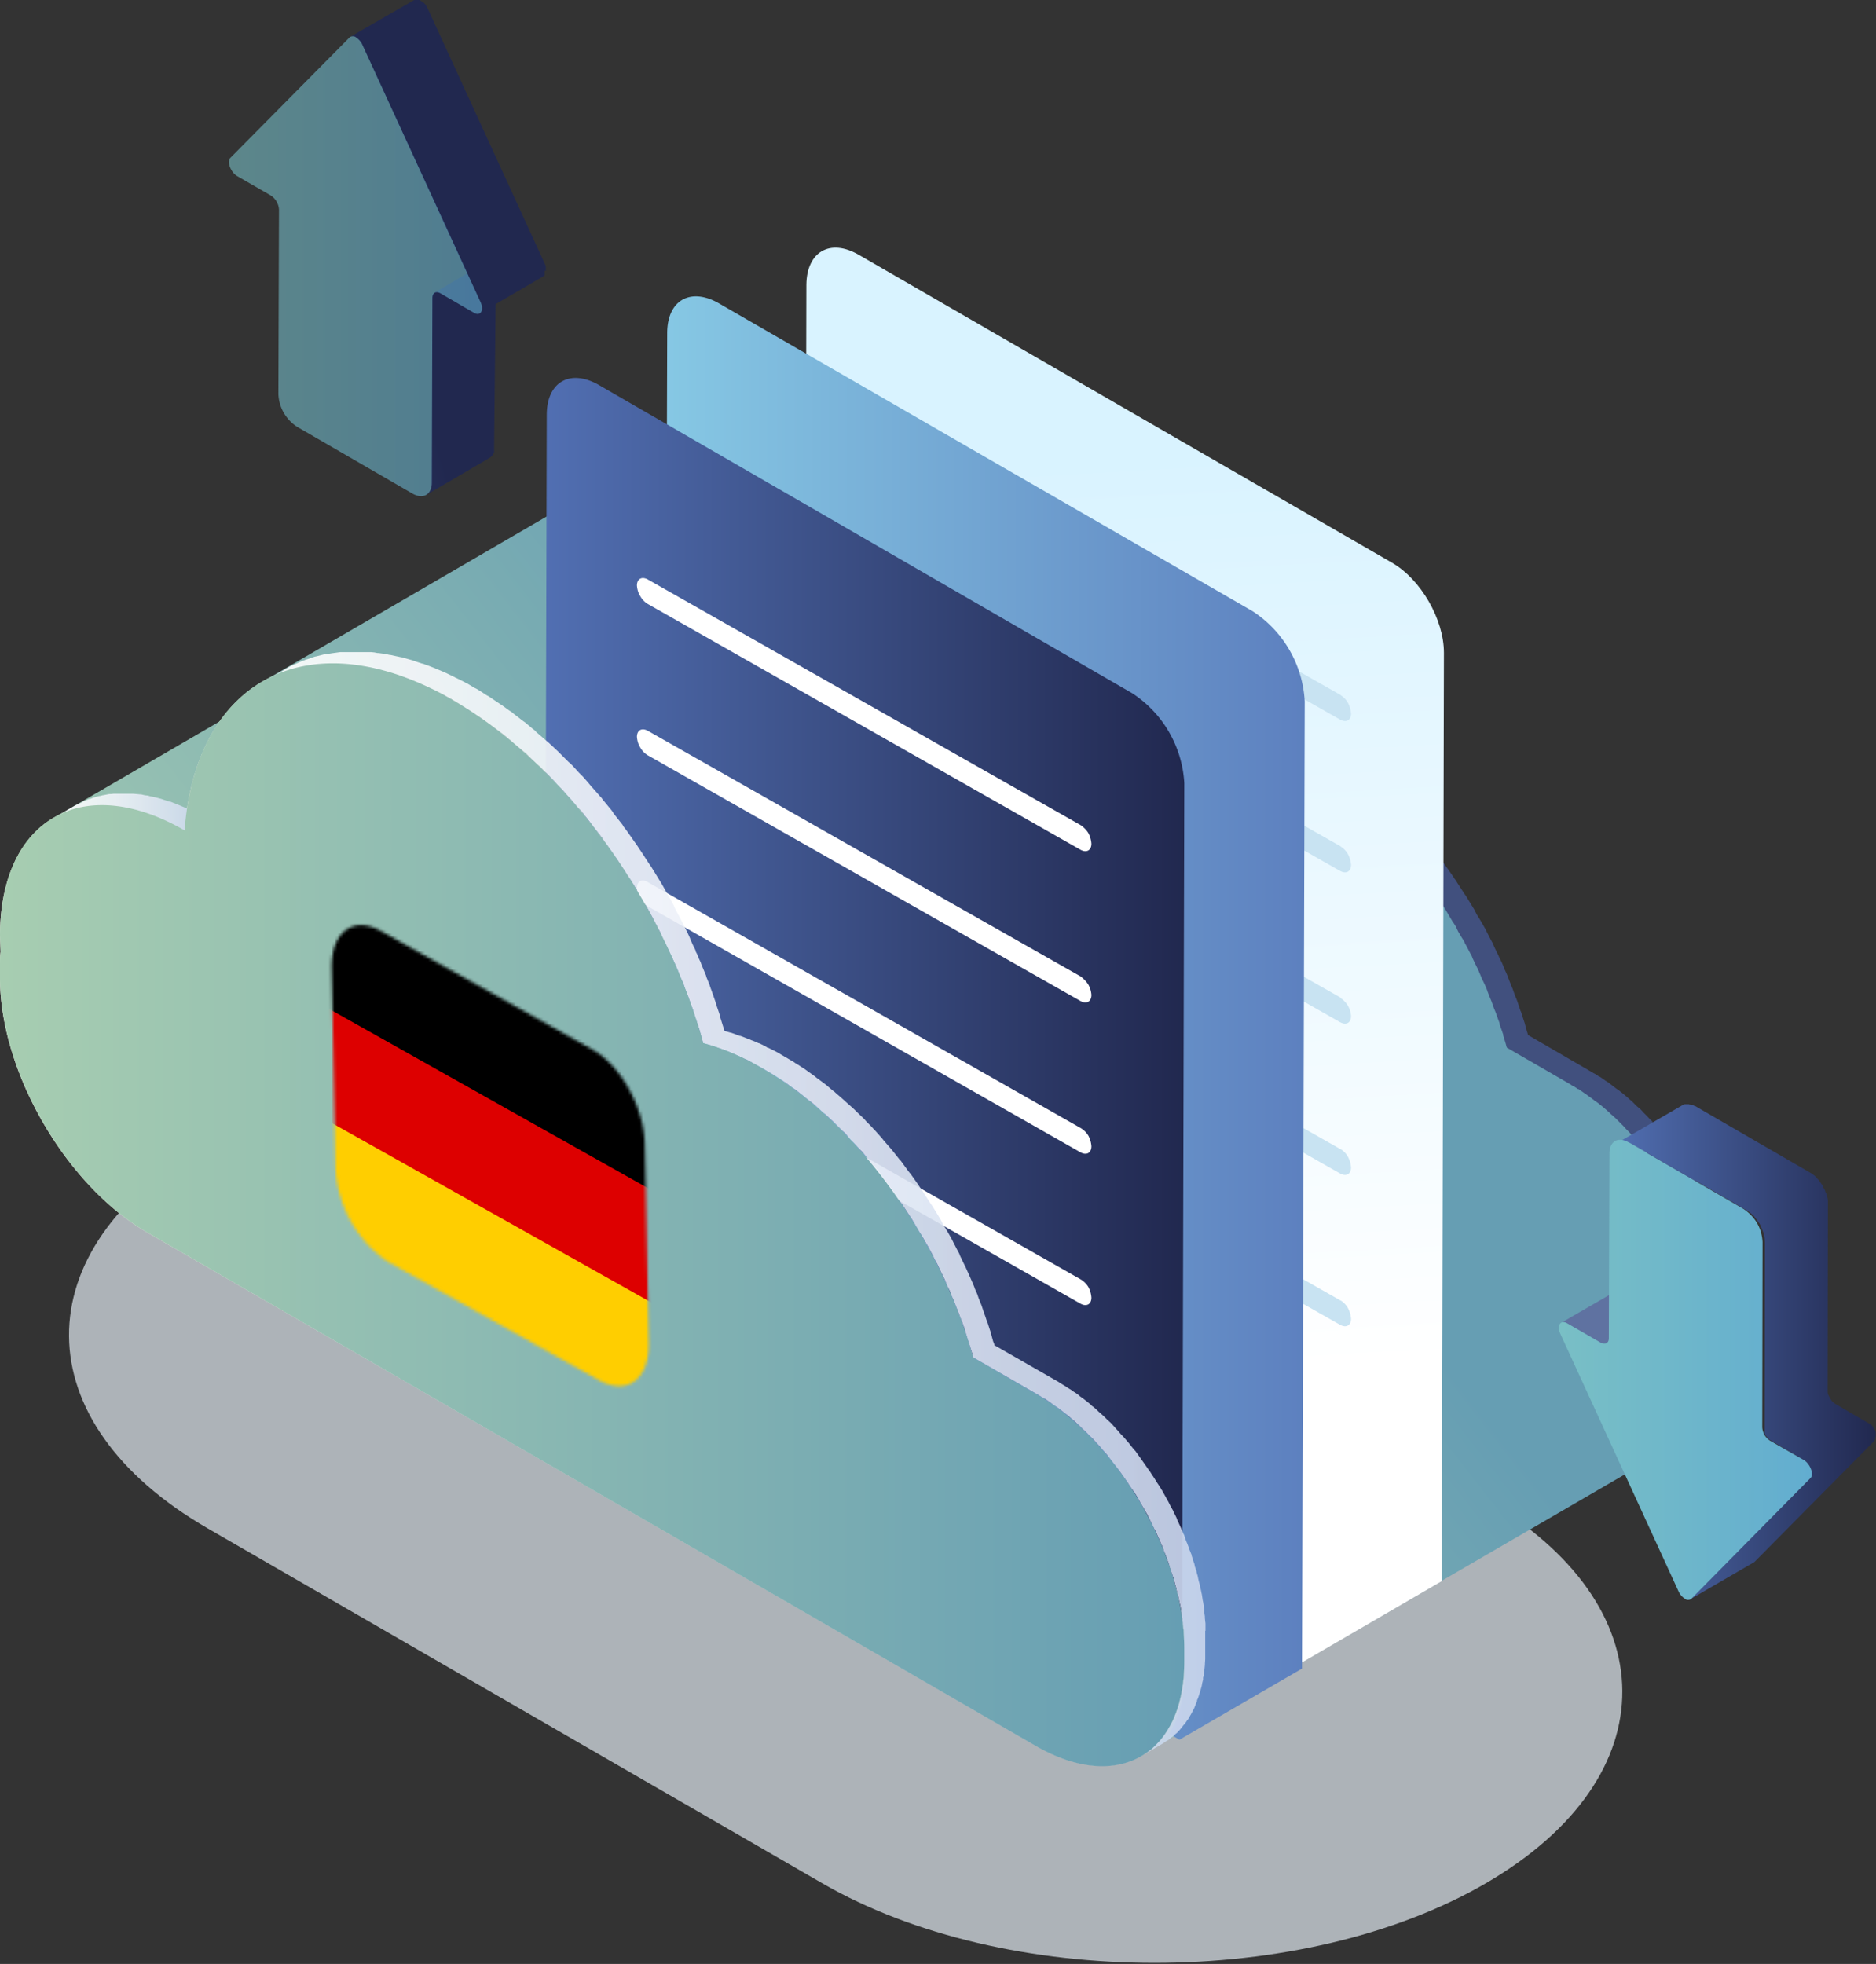
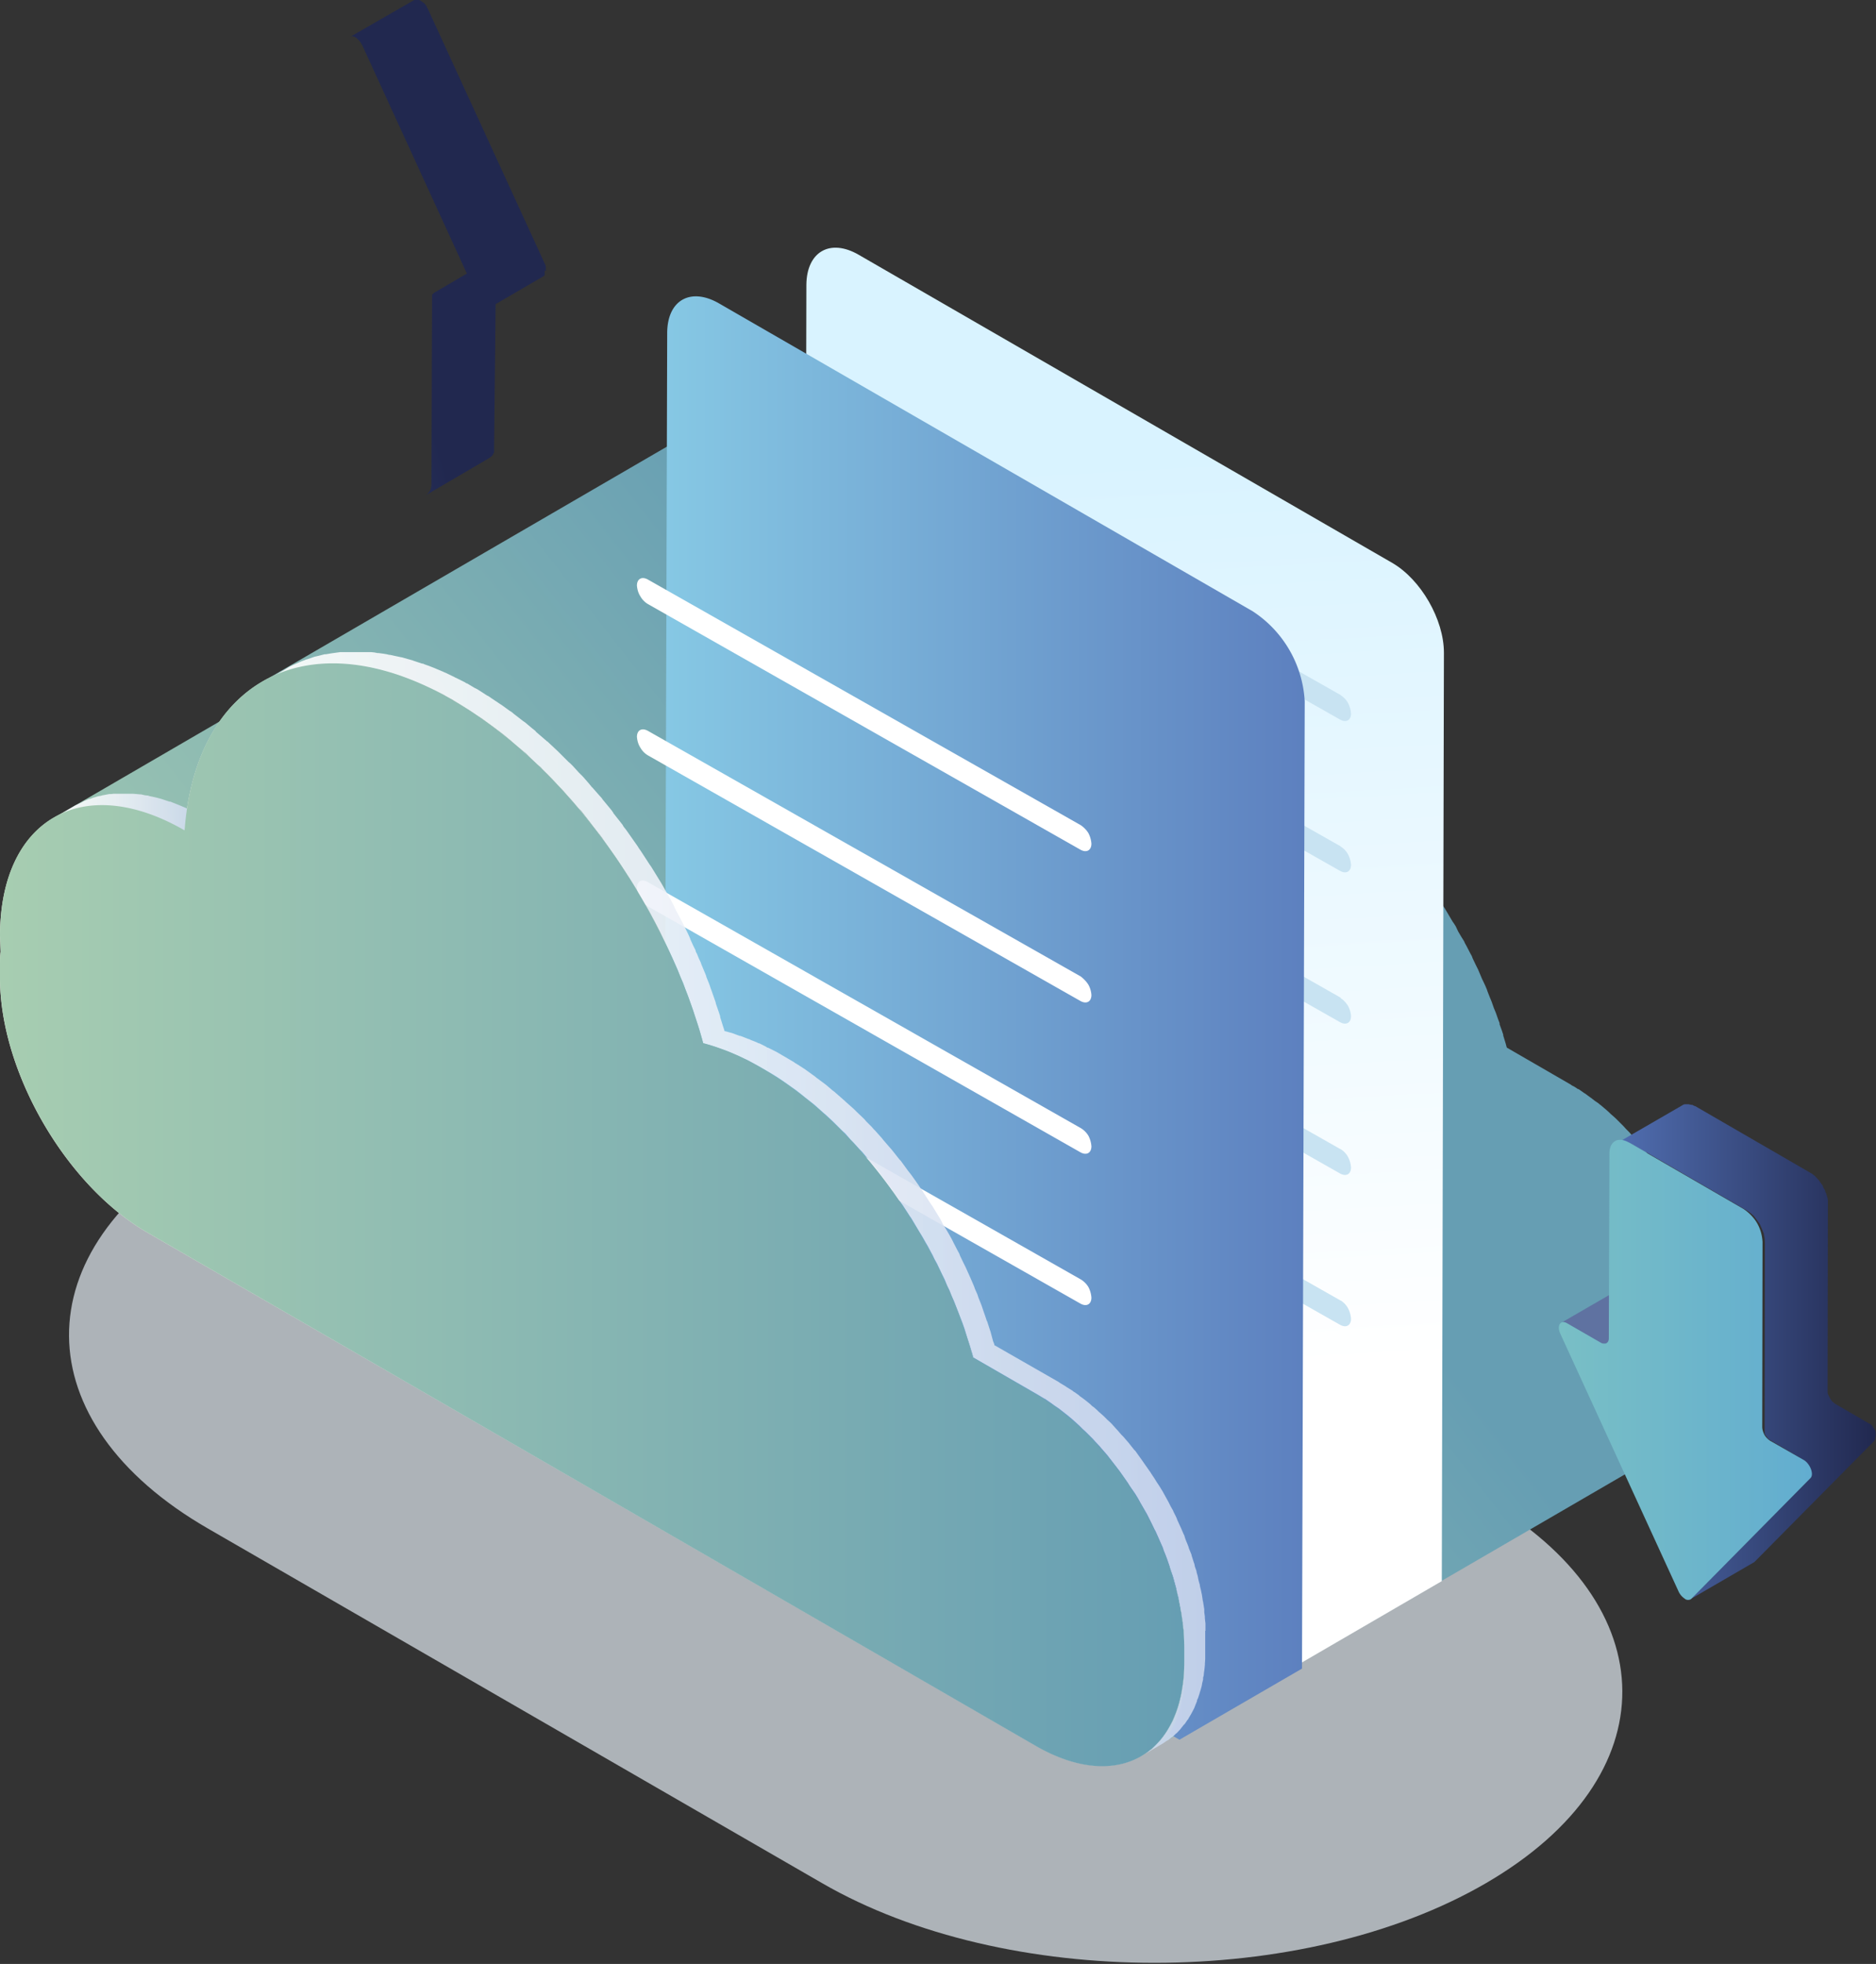
<svg xmlns="http://www.w3.org/2000/svg" version="1.1" id="Layer_1" x="0" y="0" viewBox="0 0 620 649" style="enable-background:new 0 0 620 649" xml:space="preserve">
  <rect x="0" y="0" width="620" height="649" fill="#333333" stroke="none" />
  <style>.st1{fill:#5f72a1}</style>
  <path d="M490.4 495.2 287.4 378c-60.8-35-159-35-219.5 0s-60 92 .8 127.1l203 117.2c60.7 35.1 159 35.1 219.4 0 60.4-35.1 60-92-.7-127.1z" style="opacity:.7;fill:#e1eaf1;enable-background:new" />
  <path class="st1" d="m241.6 166.5-1-.5-.8-.4-1.2-.6-.9-.4-.3-.2-2.5-1-2.4-.9h-.3l-.9-.4-1.2-.4-.7-.1a2 2 0 0 0-1-.3l-.9-.3-.8-.2-1-.2-.6-.1-1-.2-1.3-.2h-.4l-1-.2-1.3-.1h-6.4l-.8.1h-.6l-2.1.4-.6.2-1.8.4-.8.3-1.1.3-.3.1-1.6.7-.7.3-2.3 1.2-7 4 2.2-1.1.8-.3 3-1.1.8-.3 1.7-.4.5-.1 2.2-.4h.6l2-.3h3.9c.6 0 .8 0 1.3.2s.8 0 1.3 0l1.4.3 1.2.2 1.6.3 1 .2 1.8.4 1 .3 1.9.6.9.3a63 63 0 0 1 5.5 2.2l1 .4 2 1 1 .5 2.6 1.5 7-4.1-2-1-.6-.6z" />
-   <path d="M574.6 436.4V433.3c0-.2 0-.7-.2-1-.2-.3 0-.4 0-.6l-.1-1.4-.1-.8v-.2l-.4-2.5v-.4l-.4-2v-.4l-.3-1-.2-1.2-.2-.7-.2-1-.2-.9-.3-1c0-.4-.2-.7-.3-1l-.1-.6-.4-1.4-.3-1v-.2l-.9-2.5v-.2l-.8-2.3-.1-.3-.4-.9-.4-1.2-.3-.7-.4-1-.3-.6-.6-1.4-.3-.7v-.3l-1.2-2.3v-.1l-.3-.7-.9-1.8-.1-.3-.8-1.5-.6-1.1v-.3l-2.2-3.7-.2-.3-.6-1-.9-1.5-.8-1.3-1-1.5-.3-.5-.4-.5-2.7-4-2-2.6-.2-.1-1.6-2-.3-.3-1.8-2.2-.1-.2-.6-.6-1.2-1.4-.3-.2-.8-.9-1-1-.3-.3-.9-1-.8-.7-.5-.4-1-1-.6-.6-.6-.5-1-.9-.6-.5-.7-.6-1-.8-.5-.4-.9-.6-.9-.7-.4-.3-1-.8-.9-.6-.2-.1-2-1.4h-.2a10 10 0 0 0-1.9-1.2l-.5-.3-21-12.2-.2-.3c0-.4-.2-.7-.3-1.1l-.7-2.6-.1-.3-.4-1.2-.7-2.2-.2-.4-.4-1.2-.7-2.1-.2-.5-.5-1.2-.7-2-.2-.5-.5-1.2-.7-1.8-.2-.6-.5-1.2-.8-1.7-.2-.6-.5-1.2-.9-1.8-.3-.7-.5-1-1-2.1-.3-.8-.4-.7-1.4-2.7-.4-.8-.3-.6-.9-1.6-1-1.7-1-1.6-.6-1.2-.2-.4-2.7-4.4-.5-.7-2.4-3.7-.4-.7-.4-.5-1-1.5-1.2-1.7-1-1.4-.7-1-.4-.4-2.4-3.3-.4-.4-2.7-3.4-.1-.1-.7-.8-1.9-2.2-.3-.4-.7-.8-1.7-1.9-.5-.5-.6-.7-1.8-1.8-.6-.7-.5-.4-2-2-.7-.7-.3-.3-2.7-2.4-.3-.3-3-2.7-.3-.2-.7-.6-2.2-1.8-.4-.3-.8-.6-1.9-1.5-.6-.4-.6-.5-2-1.3-.8-.6-.6-.3-1.7-1.2-1-.6-.3-.2-1.7-1-1-.6-.8-.5-2.3-1.3h-.1l-2.8-1.4-.2-.1-.6-.3-2-1-.4-.1-.6-.3-1.8-.8-.6-.2-.4-.2-2-.7-.6-.2h-.2l-2.7-1h-.1l-2.2-.6v-.3l-.4-1.1-1-3.2v-.4l-1.3-4-.2-.6-.5-1.4-.9-2.5-.2-.6-.5-1.4-.8-2.3-.3-.6-.6-1.4-.8-2.2-.3-.7-.6-1.4-1-2.1-.2-.7-.6-1.3-1-2.3-.4-.7-.5-1.2-1.3-2.5-.4-.9-.4-.9-1.6-3-.6-1c0-.3-.2-.5-.3-.8l-1-1.8-1.2-2.1-1-2-.8-1.2-.3-.5-3.2-5.3-.5-.7-3-4.5-.4-.8-.6-.7-1.2-1.8-1.3-2-1.3-1.7-.7-1-.5-.6-3-3.9-.4-.5v-.2l-3.3-3.9v-.1l-.9-1-2.2-2.6-.4-.4-.8-1-2-2.3-.6-.6-.8-.8-2-2.2-.8-.7-.6-.6-2.3-2.3-.9-.8-.3-.4-3.1-2.9c-.2 0-.3-.2-.5-.3l-3.6-3.2-.2-.2-1-.8-2.5-2-.5-.5-.9-.7-2.3-1.7-.7-.5-.8-.6-2-1.5-1-.6-.6-.5-2.1-1.3-1-.7-.6-.4-2-1.2-1.2-.7-.9-.5-2.5-1.5-.3-.1-.4-.2-2.8-1.5-.4-.2h-.2l-3-1.5-.4-.2-.4-.1-3-1.4-3.3-1.2h-.3l-.3-.2-3.1-1h-.2l-.3-.1-3.2-1h-.1l-3.4-.7h-.6l-.9-.2-1.1-.2-.9-.2h-.6l-.5-.1-1-.1-1-.1-1-.1h-9.2l-2.2.3-.7.1-1.8.3h-.4l-2.8.7-.5.1-2.6.8-.1.1-.5.2-1.1.4-.7.3-1.1.4-.7.3-1.1.6-.6.3-1.6 1-7 4 1.6-1 .5-.2 1.2-.6.7-.3 1-.4.8-.3 1-.4.7-.3 2.6-.8h.5l2.7-.7.5-.1 1.8-.3.6-.1 2.2-.3h.2l2-.1h6.1l1 .1 1 .1 1 .1 1 .1 1.1.2.9.1 1.1.2.9.1.6.2 3.3.7h.2l3.2.9.5.1 3.1 1 .6.3c1.1.4 2.2.7 3.2 1.2h.1l3.1 1.3.7.3 3.1 1.5.5.2 3 1.5.5.4 2.6 1.4 2 1.2 2 1.3 1.7 1 2 1.4 1.6 1 2.1 1.5 1.5 1.2 2.3 1.7 1.4 1 2.6 2.2 1 .9 3.7 3.2.5.4c1.1.9 2.1 1.9 3.1 3l1.2 1 2.3 2.4 1.4 1.3 2 2.2 1.3 1.4 2.1 2.3 1.2 1.3 2.2 2.7 1 1 3.2 4 .5.7 2.9 3.8 1.2 1.7 1.3 1.7 1.4 2 1.2 1.7 1 1.5 3 4.5.4.8 3.2 5.2 1 1.8 1.1 1.9 1.2 2.1 1 1.9.9 1.7 1.6 3.1.9 1.8 1.2 2.5.9 1.9 1 2.2.9 2 .9 2.1.9 2.1.7 2.1.8 2 .8 2.3.8 2 .9 2.5.6 2 .9 2.6.6 1.8 1.3 4.6 5 1.6.8.3 2 .7 1 .4 1.8.8 1 .4 2 1 .8.3 5.2 2.8 1.8 1 1.7 1 1.2.9 1.8 1.2 1.3.9 1.8 1.2 1.2 1 2 1.4 1.1 1 2.2 1.7 1 .8 3 2.7.4.3 2.7 2.5 1 1 2 2 1 1 3 3 1.7 2 1 1.1 1.9 2.2.7 1c1 1 1.8 2.2 2.7 3.3l.4.5c.9 1 1.7 2.2 2.5 3.3l1 1.4 1 1.4 1.2 1.7 1 1.4.8 1.2 2.5 3.7.5.8 2.6 4.4 1 1.5.8 1.6 1 1.8 1 1.6.7 1.4 3 6.3.8 1.6.9 2 .8 1.6.7 1.8.8 1.8.7 1.8.7 1.7.7 2 .6 1.6.7 2.1.6 1.6.7 2.3.5 1.5.7 2.6.4 1.3 21.2 12.4 2.4 1.4h.1l2.3 1.6.8.6 1.5 1 1 .8 1.3 1 1 .8 1.3 1.1 1 .9 1.2 1.1 1 1 1.3 1.2 1 .9 1.2 1.3.8.9 1.5 1.6.6.6 2 2.3.3.4 3.6 4.8 2.8 4 .6 1 1 1.4.9 1.4 1 1.5.7 1.2 2 3.8.8 1.4.8 1.5 1 2 .3.7 1.2 2.7.3.8.9 2 .4 1a34 34 0 0 1 2 5.3v.3l1 2.8c.7 2.2 1.3 4.5 1.8 6.8l.3 1.8.2 1 .4 2.5.1.3.4 2.8v.8l.3 2v1l.2 1.8v7.2l-.1 2.7v.7l-.1 1.8-.1 1-.2 1.5-.2 1-.2 1.4-.2 1.2c0 .4-.2.7-.3 1.1l-.4 1.4-.3 1-.5 1.5c0 .3-.2.6-.3.8l-1.9 4.3-1 1.7-.2.3-.8 1.2-.4.5-.8 1-.4.4-1.2 1.3-.2.1-1 1-.5.4-1 .7-.4.3-1.5 1 7-4.1 1.5-1 .4-.3 1-.7.4-.4 1.2-1 .1-.1 1.3-1.3.3-.4.8-1 .4-.5.8-1.2.2-.3h.1l1-1.7.9-1.7v-.1l1-2.5v-.2l.3-.6.5-1.6.1-.4.2-.6.3-1.3.2-.6.1-.6.2-1.2.2-.6v-.7l.2-1 .1-.6.1-1 .1-1V445l.2-2.4v-6.1l.1-.1z" style="fill:#41507e" />
  <linearGradient id="SVGID_1_" gradientUnits="userSpaceOnUse" x1="118.8" y1="145.8" x2="368.7" y2="340.6" gradientTransform="matrix(1 0 0 -1 0 649.9)">
    <stop offset="0" style="stop-color:#a7cdb1" />
    <stop offset="1" style="stop-color:#669eb3" />
  </linearGradient>
  <path d="M567.5 440.5v-3.2l-.1-1v-.5l-.2-1.4v-1l-.4-2.5-.1-.4-.4-2v-.4l-.2-1-.3-1.2-.1-.7-.3-1-.2-.9-.2-1c0-.4-.2-.7-.3-1l-.2-.6c0-.4-.2-1-.4-1.4l-.2-.9-.1-.3-.8-2.5-.1-.2-.8-2.2-.1-.4-.3-.8-.5-1.2-.3-.8-.4-1-.2-.6-.6-1.4-.3-.7-.1-.2-1.1-2.4-.3-.8-.9-1.8-.2-.3-.7-1.4-.6-1.2-.1-.2-2.2-3.8-.1-.3-.6-1-1-1.5-.8-1.3-1-1.5-.3-.5-.3-.4-2.8-4-2-2.7-.1-.1-1.6-2-.3-.3-1.9-2.3-.7-.7-1.2-1.4-.2-.2-.9-.9-.9-1-.3-.3-1-1-.7-.7-.5-.5-1-.9-.7-.6-.5-.5-1-.9-.6-.5-.7-.6-1-.8-.5-.4-.9-.6-.9-.7-.4-.3-1.1-.8-.8-.6-.2-.1-2-1.4h-.2c-.7-.5-1.3-.9-2-1.2l-.4-.3-21.1-12.2-.1-.3-.3-1.1-.8-2.6v-.3l-.4-1.2-.8-2.2v-.4l-.5-1.3-.7-2-.2-.5-.5-1.2-.7-2-.2-.5-.5-1.2-.7-1.8-.2-.6-.5-1.2-.8-1.7-.3-.6-.5-1.2-.8-1.9-.3-.6-.5-1-1-2.1-.3-.8-.4-.7-1.4-2.7-.5-.9-.2-.5-1-1.6-1-1.7-.8-1.7-.7-1.1-.3-.4-2.6-4.4-.5-.7-2.4-3.8-.4-.6-.4-.6-1-1.4-1.2-1.7-1-1.4-.7-1-.4-.4-2.4-3.3-.4-.4v-.1l-2.8-3.3-.1-.2-.7-.7-1.9-2.2-.3-.4-.7-.8-1.8-2-.4-.4-.7-.7-1.7-1.8-.6-.7-.5-.5-2-1.9-.7-.7-.3-.3-2.7-2.4-.3-.4-3-2.6-.3-.2-.7-.6-2.2-1.8-.4-.3-.8-.6-1.9-1.5-.6-.4-.7-.5-1.7-1.3-.8-.5-.6-.4-1.7-1.1-1-.6-.3-.3-2-1-1-.7-.7-.4-2.4-1.3-2.9-1.5h-.1l-.7-.4-2-1h-.4l-.5-.3-1.9-.8-.5-.3-.5-.1-2-.8-.5-.2h-.2l-2.8-1-2.2-.5v-.3l-.4-1.2-1-3.2v-.3l-1.4-4.1-.1-.5-1.4-4-.2-.5-.5-1.5-.9-2.2-.2-.6-.6-1.5-.9-2.1-.2-.7-.6-1.4-1-2.1-.2-.7-.6-1.4-1-2.2-.4-.7-.5-1.2-1.3-2.5-.4-.9-.4-.9-1.6-3.1-.6-1-.3-.7-1-1.9c-.3-.7-.8-1.4-1.2-2l-1-2-.8-1.2-.3-.6-3.2-5.2-.5-.7-3-4.6-.4-.7-.6-.7-1.2-1.8-1.3-2c-.4-.7-.9-1.1-1.3-1.7l-.7-1-.5-.7-3-3.8-.3-.5-.2-.2-3.1-4h-.2l-.8-1-2.2-2.6-.3-.4-1-1-2-2.3-.5-.6-.8-.8-2-2.2-.8-.7-.6-.6-2.3-2.3-.8-.9-.4-.3-3-2.9-.5-.4h-.1l-3.6-3.2-.3-.2-.9-.7-2.5-2.1-.5-.4-1-.7-2.2-1.8-.8-.6-.8-.5-2-1.5-1-.7-.6-.4-2.1-1.4-1-.7-.6-.3-2-1.2-1.2-.7-.8-.6-2.6-1.4-.3-.1-.4-.2-2.8-1.5-.4-.2h-.1l-3.2-1.6-.3-.1-.4-.2-3-1.3h-.1l-3.2-1.2-.4-.1-.3-.1-3-1h-.2l-.4-.2-3.2-.9h-.1l-3.3-.7h-.3l-.4-.1-.8-.2-1.2-.2-.8-.1h-.7l-.4-.1-1-.2h-1l-1-.2h-7.1l-2 .1h-.2l-2.2.3h-.6l-1.9.4h-.4l-2.7.7-.5.1-2.6.8h-.2l-.5.2-1 .5-.8.2-1 .5-.7.3-1.2.6-.6.3-1.6.9L86.7 225.3l1.6-1 .6-.2 1.2-.6.6-.3 1.1-.5.7-.2 1.1-.5.7-.2 2.6-.8.4-.1 2.8-.7h.4l1.9-.4h.6l2.1-.3-87.2 50.7 2.2-1.1.8-.4 1.6-.6 1.4-.5.8-.2 1.7-.4.6-.2 2.2-.4h.6l2-.2h3.8l1.2.1 1.3.2 1.5.1 1.2.2 1.6.3 1 .3 1.7.4 1.1.3 1.9.6.8.2c1.8.7 3.7 1.4 5.6 2.3l.9.4 2 1 1 .5 2.5 1.4 81.1-47.2 1.1.5.5.3 3 1.5.5.3 2.6 1.4 2 1.3 2 1.2 1.7 1 2 1.4 1.6 1 2.1 1.6 1.5 1 2.3 1.8 1.4 1.1 2.6 2 1 1 3.7 3.2.5.5 3.1 2.8 1.2 1.2 2.4 2.3 1.3 1.4 2 2.1 1.4 1.4 2 2.3 1.2 1.4 2.3 2.6.9 1 3.2 4 .5.7 3 3.8 1.1 1.7 1.3 1.7 1.4 2 1.2 1.7 1 1.5 3 4.6.4.7 4.3 7 1 1.9 1.2 2.1 1 1.9 1 1.7 1.5 3.1.9 1.8 1.2 2.5 1 1.9 1 2.2.8 2 1 2.1.8 2.1.9 2.2.8 2 .8 2.3.8 2 .8 2.5.7 2 .9 2.6.5 1.8 1 3.2c0 .5.2 1 .4 1.4l5 1.6.7.2 2 .8 1 .4 1.8.8 1 .4 2 1 .8.3 2.8 1.5 2.5 1.3 1.7 1 1.7 1 1.3.9 1.8 1.2 1.3.9 1.8 1.2 1.3 1 1.9 1.4 1.2 1 2.1 1.7 1 .8 3 2.7.5.3 3.6 3.5 2 2 1.1 1 1.8 1.9 1 1.2 1.8 1.9 1 1.2 1.9 2.2.8.9 2.6 3.3.5.5 2.4 3.3 1.1 1.4 1 1.4 1.2 1.7 1 1.4.8 1.2 2.4 3.7.5.8 2.6 4.4 1 1.5.9 1.6 1 1.8.9 1.6.7 1.4 1.4 2.7.7 1.5 1 2.1.8 1.6.8 1.9.8 1.7.8 1.8.7 1.8.7 1.8.7 1.7.7 2 .7 1.6.7 2.1.5 1.6.8 2.3.4 1.5.8 2.5.4 1.4 21 12.2 2.5 1.5h.1l2.3 1.6.8.5 1.5 1.1 1 .7 1.3 1.1 1 .8 1.3 1.1 1 .9 1.2 1.1 1 1 1.3 1.1.9 1 1.3 1.3.8.8 1.5 1.6.5.7 2 2.3.3.4 1.7 2 2 2.7 2.8 4 .6 1 1 1.4.8 1.4 1 1.5.7 1.3 2.1 3.7.8 1.4.7 1.5 1 2 .4.7 1.2 2.8.3.7.8 2 .4.9.8 2 .3.8 1 2.6v.3l.9 2.8.2.9.6 2 .3 1 .4 1.8.3 1 .4 2 .2 1 .4 2.4v.3l.5 2.8v.8l.2 2 .1 1 .1 1.8v10.8l-.1 1.8-.1 1-.2 1.4-.2 1.1-.2 1.3-.2 1.2-.3 1.2-.3 1.3-.3 1-.5 1.6-.3.8c-.6 1.5-1.2 2.9-2 4.3l-1 1.7-.2.3-.9 1.2c0 .2-.2.3-.3.5l-.9 1-.3.4-1.2 1.3-.2.1-1.1 1-.4.4-1 .7-.5.3-1.4 1 176.2-102.4 1.4-1 .5-.2 1-.8.4-.3 1.1-1 .2-.2 1.2-1.3.3-.4.9-1 .3-.4.9-1.2.2-.4 1-1.7 1-1.7 1-2.5v-.3l.2-.6.6-1.5v-.4l.3-.7.3-1.3.1-.5.2-.7.2-1.1.1-.6.1-.8.2-1v-.6l.2-.9v-1.4l.2-1.4V442.6c.2-.7.2-1.5.1-2.2l.1.1z" style="fill:url(#SVGID_1_)" />
  <path d="M149.9 231.4c37.7 21.8 70 67.6 82.5 113.3A80.8 80.8 0 0 1 252 353c31.8 18.4 59 57 69.6 95.6l21 12.1c27 15.6 48.9 53.4 48.8 84.4v3.8c-.1 31-22 43.5-49 28L48.7 407.3C21.7 391.7-.1 354 0 323v-3.9c0-1.5 0-3 .2-4.6l-.2-5.3c.1-38.5 27.4-54.1 61-34.7 3.8-50.6 42.1-70.1 88.9-43.1z" style="fill:#f6f0e9" />
  <linearGradient id="SVGID_2_" gradientUnits="userSpaceOnUse" x1="380.8" y1="194.9" x2="363.9" y2="497.7" gradientTransform="matrix(1 0 0 -1 0 649.9)">
    <stop offset="0" style="stop-color:#fff" />
    <stop offset="1" style="stop-color:#d9f3ff" />
  </linearGradient>
  <path d="M477.2 215.7c0-11-7.6-24.2-17.1-29.7L283.8 84.2c-9.5-5.5-17.2-1-17.3 9.9l-.6 268.4.2.1 2 1.8 1 .8 3.2 2.7.3.3 2.7 2.5 1 1 2 1.9 1 1.1 1.8 1.9 1.1 1.2 1.7 1.9 1 1.1 2 2.2.7 1 2.7 3.3.4.5 2.5 3.2 1 1.5 1 1.4 1.2 1.7 1 1.4.8 1.2 2.4 3.7.5.8c1 1.4 1.8 2.9 2.7 4.3l.9 1.6.9 1.6 1 1.8.9 1.6.7 1.4 1.4 2.7.7 1.4 1 2.2.8 1.6.9 1.9.7 1.7.8 1.8.7 1.7.7 1.8.7 1.8.7 1.9.7 1.7.7 2 .6 1.7.7 2.2.5 1.6 1.1 4 21.1 12.1 2.4 1.4.1.1 2.3 1.6.8.5 1.5 1.1 1 .7 1.3 1 1 .9 1.3 1 1 1 1.2 1 1 1 1.3 1.2 1 1 1.2 1.2.8 1 1.5 1.5.6.7 2 2.3.3.4 1.6 2 2 2.7 2.8 4 .6 1 1 1.4.9 1.3 1 1.6 2.8 5 .7 1.4.8 1.5 1 2 .3.7 1.2 2.7.3.7.9 2 .4 1 1 2.8 1 2.6v.2l.9 2.9.3.9.5 1.9.3 1 .5 1.9.2 1 .6 3 .4 2 34.6 19.9 51.6-30 .7-306.8z" style="fill:url(#SVGID_2_)" />
  <path d="m443.1 229.7-143.2-81.2c-2-1.1-3.6-.2-3.6 2 .1 1.2.4 2.4 1 3.5a7 7 0 0 0 2.5 2.6l143.1 81.2c2 1.1 3.6.2 3.6-2a8.8 8.8 0 0 0-1-3.5 7 7 0 0 0-2.5-2.6h.1zm0 50-143.2-81.2c-2-1.1-3.6-.2-3.6 2 .1 1.2.4 2.4 1 3.5a7 7 0 0 0 2.5 2.6l143.1 81.2c2 1.1 3.6.2 3.6-2a8.8 8.8 0 0 0-1-3.5 7 7 0 0 0-2.5-2.6h.1zm0 50-143.2-81.2c-2-1.1-3.6-.2-3.6 2 .1 1.2.4 2.4 1 3.5a7 7 0 0 0 2.5 2.6l143.1 81.2c2 1.1 3.6.2 3.6-2a8 8 0 0 0-1-3.4c-.6-1-1.4-1.9-2.5-2.6l.1-.1zm0 50.1-143.2-81.3c-2-1.2-3.6-.3-3.6 2a8 8 0 0 0 1 3.4c.6 1 1.4 1.9 2.5 2.6l143.1 81.3c2 1.1 3.6.2 3.6-2a8.8 8.8 0 0 0-1-3.5 7 7 0 0 0-2.5-2.6l.1.1zm0 50-143.2-81.3c-2-1.1-3.6-.2-3.6 2 .1 1.2.4 2.4 1 3.5a7 7 0 0 0 2.5 2.6l143.1 81.2c2 1.1 3.6.2 3.6-2a8.8 8.8 0 0 0-1-3.5 7 7 0 0 0-2.5-2.6l.1.1z" style="fill:#c8e3f2" />
  <linearGradient id="SVGID_3_" gradientUnits="userSpaceOnUse" x1="219.9" y1="313.5" x2="431.2" y2="313.5" gradientTransform="matrix(1 0 0 -1 0 649.9)">
    <stop offset="0" style="stop-color:#86c8e4" />
    <stop offset="1" style="stop-color:#5d80bf" />
  </linearGradient>
  <path d="M431.2 231.8A38 38 0 0 0 414 202L237.7 100.3c-9.5-5.5-17.2-1.1-17.2 9.8l-.6 202.4.8 1.6.9 1.9 1 2.3.9 2 .9 2 .9 2.1.8 2.2.9 2.1.8 2.2.8 2 .8 2.5.7 2 .8 2.6.6 1.8 1.3 4.6 5 1.6.8.3 2 .7 1 .4 1.8.8 1 .4 2 1 .8.3 5.2 2.9 1.8 1 1.7 1 1.3.8 1.8 1.2 1.3.9 1.8 1.3 1.2.9 2 1.4 1.1 1 2.2 1.7 1 .8 3 2.7.4.3 5.6 5.4 1.1 1.2 1.8 1.8 1.1 1.2 1.7 2 1 1 2 2.3.7.9 2.7 3.3.4.5 2.5 3.3 1 1.4 1 1.4 1.2 1.7 1 1.4.8 1.2 2.4 3.8.5.7 2.7 4.4.9 1.6.9 1.5 1 1.8.9 1.6.7 1.4 1.4 2.7 1.7 3.6.8 1.6.9 2 .7 1.6.8 1.8.7 1.8.8 1.8.7 1.7.7 2 .6 1.7.7 2 .6 1.7.7 2.2.5 1.5.7 2.5.4 1.4 21.1 12.3 2.4 1.4.2.1 2.3 1.6.7.5 1.6 1.1.9.7 1.3 1 1 .9 1.3 1 1 1 1.3 1 1 1 1.2 1.2 1 1 1.2 1.2.8 1 1.5 1.5.6.7 2 2.3.3.4 1.6 2 2.1 2.7 2.8 4 .6 1 1 1.4.8 1.3 1 1.6.7 1.2 2.1 3.8.8 1.4.7 1.5 1 2 .4.7 1.2 2.7.3.8.8 2 .4.9.8 2 .3.8 1 2.6v.2l.9 2.9.2.9.6 1.9.3 1 .4 1.9.3 1 .4 2 .2 1 .4 2.4v.3l.5 2.8v.8l.2 2 .1.9.1 1.9v10.7l-.2 1.8v1l-.2 1.5-.2 1-.2 1.4-.3 1.2-.2 1.1-.4 1.4c0 .4-.2.7-.3 1l-.5 1.5-.3.9a40 40 0 0 1-2 4.2l-.4.9 3.3 1.9 40.5-23.5.9-319.6z" style="fill:url(#SVGID_3_)" />
  <linearGradient id="SVGID_4_" gradientUnits="userSpaceOnUse" x1="180.4" y1="319.6" x2="391.4" y2="319.6" gradientTransform="matrix(1 0 0 -1 0 649.9)">
    <stop offset="0" style="stop-color:#516fb2" />
    <stop offset="1" style="stop-color:#21284f" />
  </linearGradient>
-   <path d="m374.3 492.5.9 1.3 1 1.6.7 1.2 2 3.8.8 1.4.8 1.4 1 2.1.3.7 1.2 2.7.3.7.9 2 .4 1 .7 2 .3.8 1 2.6v.2l1 2.8c0 .3 0 .6.2 1l.5 1.9.3 1 .5 1.9.2 1 .4 1.9.2 1 .4 2.4.1.4.3 2.3.7-276.8a38 38 0 0 0-17.2-29.7L197.9 127.2c-9.5-5.4-17.2-1-17.2 9.9l-.3 118.2.5.5 1.3 1.3 2 2.2 1.4 1.4 2 2.3 1.2 1.3 2.3 2.6 1 1.1 3 4 .6.7 3 3.8 1.2 1.6 1.2 1.8 1.4 2 1.2 1.7 1 1.5 3 4.5.4.7 4.3 7 1 2 1.2 2 1 2 1 1.6 1.5 3.2 1 1.7 1.1 2.5 1 2 1 2.2.8 2 1 2 .8 2.2.9 2.1.8 2.1.9 2.3.7 2 .9 2.5.6 1.9.9 2.7.5 1.7 1 3.2.4 1.5c1.7.4 3.4.9 5 1.5l.7.3 2 .7 1 .4 1.9.8 1 .4 2 1 .7.4 2.8 1.4 2.5 1.4 1.7 1 1.7 1 1.4.8 1.7 1.2 1.3 1 1.8 1.2 1.3 1 1.9 1.4 1.2 1c.7.5 1.4 1 2.1 1.7l1 .7 3.1 2.7.4.4 3.6 3.4 2 2 1.1 1.1 1.8 1.8 1.1 1.2 1.7 2 1 1.1 2 2.2.7 1 2.7 3.2.4.6 2.4 3.2 1.1 1.5 1 1.4 1.2 1.6 1 1.5.8 1.2 2.4 3.7.5.7 2.7 4.4.9 1.6.9 1.6 1 1.7.9 1.7.7 1.4 1.4 2.6.7 1.5 1 2.2.8 1.6.9 1.9.7 1.7c.2.7.5 1.1.8 1.7l.7 1.8.8 1.8.6 1.8.8 1.9.6 1.7.7 2 .6 1.7.7 2.2.5 1.5.7 2.6.4 1.4 21.1 12.2 2.4 1.4.1.1 2.3 1.5.8.6 1.5 1 1 .8 1.3 1 1 .9 1.3 1 1 1 1.2 1 1 1 1.3 1.2 1 .9 1.2 1.3.8.9 1.5 1.6.6.6 2 2.4.3.3 1.6 2 2 2.7 2.8 4 .6 1 1 1.6z" style="fill:url(#SVGID_4_)" />
  <path d="m357.2 272.7-143.1-81.2c-2-1.1-3.6-.2-3.6 2 .1 1.2.4 2.4 1.1 3.5a7 7 0 0 0 2.5 2.6l143 81.2c2 1.1 3.6.2 3.6-2a8.8 8.8 0 0 0-1-3.5c-.6-1-1.5-1.9-2.5-2.6zm0 50-143.1-81.2c-2-1.1-3.6-.2-3.6 2 .1 1.2.4 2.4 1.1 3.5a7 7 0 0 0 2.5 2.6l143 81.2c2 1.1 3.6.2 3.6-2a8 8 0 0 0-1-3.4c-.7-1.1-1.5-1.9-2.5-2.7zm0 50.1-143.1-81.3c-2-1.2-3.6-.3-3.6 2a8 8 0 0 0 3.6 6l143 81.3c2 1.1 3.6.2 3.6-2a8.8 8.8 0 0 0-1-3.5c-.6-1-1.5-1.9-2.5-2.5zm0 50-143.1-81.3c-2-1.1-3.6-.2-3.6 2 .1 1.2.4 2.4 1.1 3.5a7 7 0 0 0 2.5 2.6l143 81.2c2 1.1 3.6.2 3.6-2a8.8 8.8 0 0 0-1-3.5c-.6-1-1.5-1.9-2.5-2.5zm0 50-143.1-81.2c-2-1.1-3.6-.2-3.6 2 .1 1.2.4 2.4 1.1 3.5a7 7 0 0 0 2.5 2.6l143 81.2c2 1.2 3.6.3 3.6-2a8 8 0 0 0-1-3.4c-.6-1-1.4-1.9-2.5-2.6v-.1z" style="fill:#fff" />
  <g style="opacity:.9">
    <linearGradient id="SVGID_5_" gradientUnits="userSpaceOnUse" x1="17.8" y1="381.4" x2="68.1" y2="381.4" gradientTransform="matrix(1 0 0 -1 0 649.9)">
      <stop offset="0" style="stop-color:#fff" />
      <stop offset=".4" style="stop-color:#eff3f9" />
      <stop offset="1" style="stop-color:#cad6ed" />
    </linearGradient>
    <path d="m65.4 269-1-.5-.8-.4-1.2-.6-.8-.4-.4-.2-2.4-1-2.5-1H56l-.9-.3-1.2-.4-.6-.2-1.1-.3-.8-.2-.9-.2-1-.2-.6-.2-1-.1-1.3-.3h-.4l-1-.1-1.3-.1h-6.4l-.8.1h-.6l-2.1.4h-.1l-.6.2a6 6 0 0 0-1.7.4l-.8.2-1 .4h-.3l-1.7.7-.7.4-2.3 1.1-7 4.1 2.3-1.1.7-.4 1.7-.6 1.3-.5.8-.2 1.7-.5h.6l2.2-.4.6-.1 2-.2h3.9l1.2.1 1.3.2 1.5.1 1.2.2 1.6.3 1 .3 2.8.7 1.9.6.8.2a66 66 0 0 1 5.6 2.3l.9.4 2 1 1 .5 2.6 1.5 7-4.1-1.9-1.1-.7-.5z" style="fill:url(#SVGID_5_)" />
    <linearGradient id="SVGID_6_" gradientUnits="userSpaceOnUse" x1="86.9" y1="252" x2="398.4" y2="252" gradientTransform="matrix(1 0 0 -1 0 649.9)">
      <stop offset="0" style="stop-color:#fff" />
      <stop offset=".4" style="stop-color:#eff3f9" />
      <stop offset="1" style="stop-color:#cad6ed" />
    </linearGradient>
    <path d="M398.4 538.9v-2.4l-.1-.8-.1-1v-.5l-.2-1.4v-1l-.4-2.5-.1-.4-.3-2-.1-.4-.2-1-.3-1.2-.1-.7-.3-1-.2-.9-.2-1-.3-1-.1-.6-.5-1.4-.2-1-.1-.2-.8-2.5v-.2l-.9-2.2-.1-.4-.3-.8-.5-1.2-.3-.8-.3-1-.3-.6-.6-1.4-.3-.7-.1-.2-1.1-2.4v-.1l-.3-.7-.9-1.8-.1-.3-.8-1.4-.6-1.2-.1-.2-2.1-3.8-.2-.3-.6-1-1-1.5-.8-1.3-1-1.5-.3-.5-.3-.4-2.8-4-2-2.8h-.1l-1.6-2-.3-.4-1.9-2.2-.7-.7-1.2-1.4-.2-.2-.9-1-.9-1-.3-.3-1-.9-.7-.7-.5-.5-1-.9-.7-.6-.5-.5-1-.9-.7-.5-.6-.6-1-.8-.5-.4-.9-.7-1-.7-.3-.3-1.1-.8-.8-.5-.2-.2-2.1-1.3-.1-.1-2-1.2-.4-.3-21.3-12.2v-.3l-.4-1-.7-2.6-.1-.4-.4-1.2-.7-2.2-.2-.4-.4-1.2-.7-2-.2-.6-.4-1.2-1-2.5-.4-1.2-.8-1.8-.2-.6-.5-1.2-1-2.3-.5-1.1-.9-2-.3-.6-.5-1-1-2.1-.3-.8-.4-.7-1.4-2.7-.4-.8-.3-.6-.9-1.6-1-1.7-1-1.6-.6-1.2-.2-.4-2.7-4.4-.5-.7-2.4-3.7-.4-.7-.4-.5-1-1.5-1.2-1.7-1-1.4-.7-.9-.4-.5-2.4-3.3-.4-.4-2.7-3.4-.1-.1-.7-.8-1.9-2.2-.3-.4-.7-.8-1.7-1.9-.5-.5-.6-.7-1.8-1.8-.6-.7-.5-.5-2-1.9-.7-.7-.3-.3-2.7-2.4-.3-.3-3.1-2.7-.2-.2-.8-.6-2.1-1.8-.4-.3-.8-.6-1.9-1.4-.6-.5-.7-.5-1.8-1.3-.7-.5-.6-.4-1.7-1.1-1-.6-.4-.3-1.7-1-1-.6-.7-.4-2.4-1.4-2.8-1.4h-.2l-.6-.4-2-1-.4-.1-.6-.3-1.8-.7-.6-.3-.4-.1-2-.8-.6-.2h-.2l-2.7-1h-.1l-2.2-.6v-.2l-.4-1.2-1-3.2v-.3l-.5-1.5-.9-2.6-.1-.5-1.4-4-.2-.5-.5-1.5-.9-2.2-.2-.7-1.5-3.6-.2-.6-.7-1.5c-.3-.7-.5-1.4-.9-2l-.2-.7-.7-1.4-1-2.2c0-.3-.2-.5-.3-.8l-.5-1.1-1.3-2.6-.4-.8-.5-1-1.6-3-.5-1-.3-.7-1-1.9-1.2-2.1-1.8-3.2-.3-.5-3.2-5.2-.5-.7-3-4.6-.5-.7-.5-.8-1.2-1.7-1.4-2-1.2-1.7-.8-1-.4-.7-3-3.8c0-.2-.2-.4-.4-.6v-.1l-3.3-4v-.1l-.9-1-2.2-2.5-.4-.4-.8-1-2-2.3-.6-.6-.8-.8-2-2.2-.8-.8-.6-.5-2.3-2.3-.9-.9-.3-.3-3.1-2.9-.4-.4h-.1l-3.7-3.2-.2-.3-.9-.7-2.5-2.1-.6-.4-.9-.7-2.2-1.7-.7-.6-.8-.5-2.2-1.6-.9-.6-.6-.4-2.1-1.4-1-.7-.6-.3-2-1.3-1.1-.7-1-.5-2.5-1.5h-.2l-.4-.3-3-1.5-.3-.1-.1-.1-3.1-1.5-.3-.1-.4-.2c-2.1-.9-4.2-1.8-6.3-2.5l-.4-.2h-.3l-3-1-.2-.1-.4-.1-3.2-.9h-.1l-3.3-.7-.4-.1h-.3l-.8-.2-1.2-.2-.8-.1-.7-.1h-.4l-1-.2-1-.1h-10.3l-2.2.3-.7.1-1.8.3h-.4l-2.8.7-.5.1-2.6.9h-.2l-.4.2-1.1.4-.7.3-1.1.5-.7.3-1.1.5-.6.3-1.6 1-7 4 1.6-1 .6-.2 1.1-.6.7-.3 1.1-.4.7-.3 1.1-.4.6-.3 2.7-.8h.4l2.8-.7.4-.1 1.8-.3.7-.1 2.2-.3h.1l2-.1h6.1l1 .1 1 .1 1 .1 1 .1 1.2.2.8.1 1.2.2.8.2h.7l3.3.8h.1l3.2 1h.6l3 1 .7.3 3.2 1.2 3.1 1.3.7.3 3.2 1.5.5.2 2.9 1.5.6.4 2.6 1.4 2 1.2 2 1.3 1.6 1 2 1.4 1.6 1 6 4.4 1.3 1 2.6 2.2 1.1 1 3.7 3 .5.5 3 3 1.3 1c.7.9 1.5 1.6 2.3 2.4l1.3 1.3 2 2.2 1.4 1.4 2 2.3 1.3 1.4 2.2 2.6 1 1 3.1 4 .5.7 3 3.8 1.1 1.6 1.2 1.7 1.4 2 1.2 1.7 1 1.5 3 4.6.5.7 3.2 5.2 1 1.9 1.1 1.8 1.2 2.1 1 1.9.9 1.7 1.6 3.1.8 1.8 3.2 6.7.9 2 .9 2 .8 2.2 1 2.1.7 2.1.9 2.2.7 2 .9 2.5.6 2 .9 2.6.6 1.8.9 3.2.4 1.5c1.7.4 3.4.9 5 1.5l.8.3 2 .7 1 .4 1.8.8 1 .4 2 1 .8.3 5.3 2.9 1.7 1 1.7 1 1.3.8 1.8 1.2 1.3.9 1.8 1.3 1.3.9 1.8 1.4 1.2 1 2.2 1.7 1 .8 3 2.7.4.3 2.7 2.5 1 1 2 2 1.1 1 1.7 2 1.1 1.1 1.8 2 1 1 1.9 2.3.7 1c1 1 1.8 2 2.7 3.2l.4.5 2.5 3.3 1 1.4c.4.4.8 1 1 1.5l1.2 1.6 1 1.5.9 1.2 2.4 3.7.5.7 2.6 4.4 1 1.6.9 1.6 1 1.7.9 1.7.7 1.3c.4 1 .9 1.8 1.4 2.7l.7 1.5 1 2.1.8 1.6.8 2 .8 1.6.7 1.8.8 1.8.7 1.8.7 1.8.7 1.8.7 1.8.7 2 .5 1.7.7 2.2.5 1.5.8 2.6.4 1.4 21 12.1 2.5 1.5h.1l2.3 1.6.8.6 1.5 1 2.3 1.8 1 .8 1.3 1.1 1 .9 1.2 1.1 1 1 1.3 1.2.9.9 1.3 1.3.8.9 1.5 1.6.5.6 2 2.3.3.4 3.7 4.8 2.8 4 .6 1 1 1.4.9 1.3.9 1.5.7 1.3 2.2 3.8.7 1.4.7 1.4 1 2.1.4.7 1.2 2.7.3.7.9 2 .3 1c.8 1.8 1.4 3.6 2 5.4v.2l1 2.8.3 1 .5 1.9.3 1 .4 1.9.3 1 .4 1.9c.3 1.1.5 2.3.6 3.4v.4l.5 2.8v.7l.3 2v1l.1 1.9v10.7l-.1 1.8-.1 1-.2 1.5-.2 1-.2 1.4-.2 1.2-.3 1.1-.3 1.4-.3 1-.5 1.5-.3.8-1 2.5-1 1.8-1 1.7-.2.3-.9 1.3-.3.4-.8 1-.4.4-1.2 1.3-.2.2-1 1-.5.3-1 .8-.4.3-1.5.9 7-4.1 1.5-1 .4-.2 1-.8.5-.3 1-1 .3-.2 1.2-1.3.3-.4.8-1 .4-.4.8-1.2.3-.3v-.1l1-1.7.9-1.7 1-2.5v-.3l.3-.6.5-1.5.1-.4.2-.6.4-1.4.1-.5.1-.6.3-1.2v-.6l.2-.7.1-1.1.1-.6.1-.9.1-1v-.4l.1-1.4v-9.4h.1z" style="fill:url(#SVGID_6_)" />
  </g>
  <linearGradient id="SVGID_7_" gradientUnits="userSpaceOnUse" x1="0" y1="248.5" x2="391.4" y2="248.5" gradientTransform="matrix(1 0 0 -1 0 649.9)">
    <stop offset="0" style="stop-color:#a7cdb1" />
    <stop offset="1" style="stop-color:#669eb3" />
  </linearGradient>
  <path d="M149.9 231.5c37.7 21.8 70 67.6 82.5 113.2a77.3 77.3 0 0 1 19.6 8.4c31.8 18.3 59 57 69.6 95.5l21 12.2c27 15.6 48.9 53.3 48.8 84.4v3.8c-.1 31-22 43.5-49 28L48.7 407.3C21.7 391.7-.1 353.9 0 322.9v-3.8c0-1.6 0-3.1.2-4.6l-.2-5.3c.1-38.6 27.4-54.2 61-34.8 3.8-50.6 42.1-70 88.8-43l.1.1z" style="fill:url(#SVGID_7_)" />
  <path class="st1" d="M551.7 431.8h-.5l-.5-.1-.5-.3L539 425l-.2-.1h-1.7L516 437.1l.4-.2h.4l.5.1.6.3 11.1 6.4h.1l.1.1h.1l.1.1h1.3l.2-.1 21-12.3-.3.2.1.1z" />
  <linearGradient id="SVGID_8_" gradientUnits="userSpaceOnUse" x1="533.7" y1="203.2" x2="619.9" y2="203.2" gradientTransform="matrix(1 0 0 -1 0 649.9)">
    <stop offset="0" style="stop-color:#516fb2" />
    <stop offset="1" style="stop-color:#21284f" />
  </linearGradient>
  <path d="M619.9 474.8s0-.1 0 0V473.1l-.1-.1v-.2l-.1-.1v-.1l-.2-.2-.1-.3-.2-.2-.2-.3v-.1l-.1-.1-.1-.2h-.1l-.1-.2h-.1l-.1-.2h-.1l-.1-.2h-.2v-.1l-.2-.1h-.1l-11.2-6.5-.5-.4-.5-.4-.4-.6-.4-.6-.3-.6-.3-.6-.1-.7v-.7l.1-61v-1.8l-.1-.4v-.3l-.2-.3v-.3l-.2-.4v-.3l-.2-.3-.1-.3-.1-.3-.1-.3-.2-.4-.2-.3-.2-.4v-.2l-.5-.7-.4-.6-.3-.4-.2-.3-.3-.3-.2-.2-.2-.3-.3-.2-.2-.3-.3-.3h-.2v-.1l-.4-.3-.2-.2-.3-.1-.3-.2-38-22h-.2l-.3-.2h-.1l-.3-.2h-.4l-.3-.1h-.2l-.3-.1h-1.3l-.4.1-.5.3-21.1 12.2.5-.2.3-.1h1.7l.6.2.6.2.6.3 38 22a14.6 14.6 0 0 1 2.5 1.9l1 1.3 1 1.4.7 1.6.6 1.5.3 1.6.1 1.5-.1 61V473.8l.1.2.1.1.1.2.2.3.2.2.1.2.1.1.1.1.1.2.2.1.1.2h.2l.1.2h.1l.2.1 11 6.5.7.6.7.7.5.8.4 1 .2.8v.8c0 .5-.2 1-.5 1.4l-39.3 39.7-.3.2 21.2-12.3.2-.2 39.3-39.7.2-.3.1-.1.1-.2v-.7l.2-.2z" style="fill:url(#SVGID_8_)" />
  <linearGradient id="SVGID_9_" gradientUnits="userSpaceOnUse" x1="515.2" y1="197.2" x2="598.8" y2="197.2" gradientTransform="matrix(1 0 0 -1 0 649.9)">
    <stop offset="0" style="stop-color:#79bfc5" />
    <stop offset="1" style="stop-color:#62add0" />
  </linearGradient>
  <path d="M576.2 399.5c1.8 1.2 3.4 2.8 4.5 4.7 1.1 1.9 1.7 4.1 1.8 6.3l-.1 61c0 .9.3 1.8.7 2.6a6 6 0 0 0 1.9 2l11.2 6.4c2.1 1.3 3.4 4.8 2.1 6L559 528.3c-.3.3-.7.4-1.1.4-.4 0-.8-.1-1.1-.4a5.7 5.7 0 0 1-2.1-2.5l-39-85c-1.3-2.7 0-4.8 2.2-3.5l11.1 6.4c1.5.9 2.7.2 2.7-1.5l.2-61c0-4 2.8-5.7 6.3-3.7l38 22z" style="fill:url(#SVGID_9_)" />
  <linearGradient id="SVGID_10_" gradientUnits="userSpaceOnUse" x1="-32.7" y1="515.5" x2="126.1" y2="564.2" gradientTransform="matrix(1 0 0 -1 0 649.9)">
    <stop offset="0" style="stop-color:#516fb2" />
    <stop offset="1" style="stop-color:#21284f" />
  </linearGradient>
  <path d="M180.4 89.5s0-.1 0 0V88l-.1-.1v-.2l-39-85-.2-.2v-.3l-.2-.2v-.1l-.2-.2-.1-.2-.1-.1-.1-.1-.1-.1-.1-.1-.1-.2h-.2l-.5-.4-.1-.1h-.1l-.2-.2-.2-.1h-.2V0h-1.7l-21.2 12.2.4-.2h.5l.4.1.6.3 1.1 1 .5.7.5.8 34.6 75.5-10.9 6.4-.4.4-.2.2v1.1l-.2 61v.7l-.1.7-.1.5v.1l-.2.5-.3.5-.4.5-.1.1-.6.5 21-12.3.5-.4.2-.1.4-.6.2-.4.2-.3v-2.2l.5-46.8 15.8-9.2.2-.2h.1l.1-.2v-1.5l.4.1z" style="fill:url(#SVGID_10_)" />
  <linearGradient id="SVGID_11_" gradientUnits="userSpaceOnUse" x1="75.7" y1="561.9" x2="159.3" y2="561.9" gradientTransform="matrix(1 0 0 -1 0 649.9)">
    <stop offset="0" style="stop-color:#79bfc5" />
    <stop offset="1" style="stop-color:#62add0" />
  </linearGradient>
-   <path d="M117.7 12.4c.9.6 1.7 1.5 2.1 2.5l39 84.9c1.3 2.7 0 4.8-2.1 3.6l-11.2-6.5c-1.5-.8-2.6-.1-2.6 1.6l-.2 61c0 4-2.9 5.6-6.4 3.6l-38-22a13.5 13.5 0 0 1-6.3-10.9l.2-61a6 6 0 0 0-2.7-4.6l-11.1-6.4c-2.2-1.3-3.5-4.8-2.2-6.1l39.3-39.7c.3-.3.7-.4 1.1-.4s.8.1 1.1.4z" style="opacity:.6;fill:url(#SVGID_11_);enable-background:new" />
  <defs>
    <filter id="Adobe_OpacityMaskFilter" filterUnits="userSpaceOnUse" x="88" y="284.6" width="147.6" height="194.5">
      <feColorMatrix values="1 0 0 0 0 0 1 0 0 0 0 0 1 0 0 0 0 0 1 0" />
    </filter>
  </defs>
  <mask maskUnits="userSpaceOnUse" x="88" y="284.6" width="147.6" height="194.5" id="mask0_4_206_2_">
-     <path d="m126 307.7 69.9 39.2c9.3 5.2 17 19.2 17.2 31.2l1.3 65.7c.2 12-7.1 17.5-16.4 12.3l-69.9-39.2a39.7 39.7 0 0 1-17.2-31.2l-1.3-65.7c-.2-12 7.1-17.5 16.4-12.3z" style="fill:#d9d9d9;filter:url(#Adobe_OpacityMaskFilter)" />
-   </mask>
+     </mask>
  <g style="mask:url(#mask0_4_206_2_)">
    <path d="M233.5 366.3 88 284.6l2.1 112.8 145.5 81.7-2.1-112.8z" />
-     <path d="M234.2 403.9 88.8 322.2l1.4 75.2 145.5 81.7-1.5-75.2z" style="fill:#d00" />
    <path d="M235 441.5 89.5 359.8l.7 37.6 145.5 81.7-.7-37.6z" style="fill:#ffce00" />
  </g>
</svg>